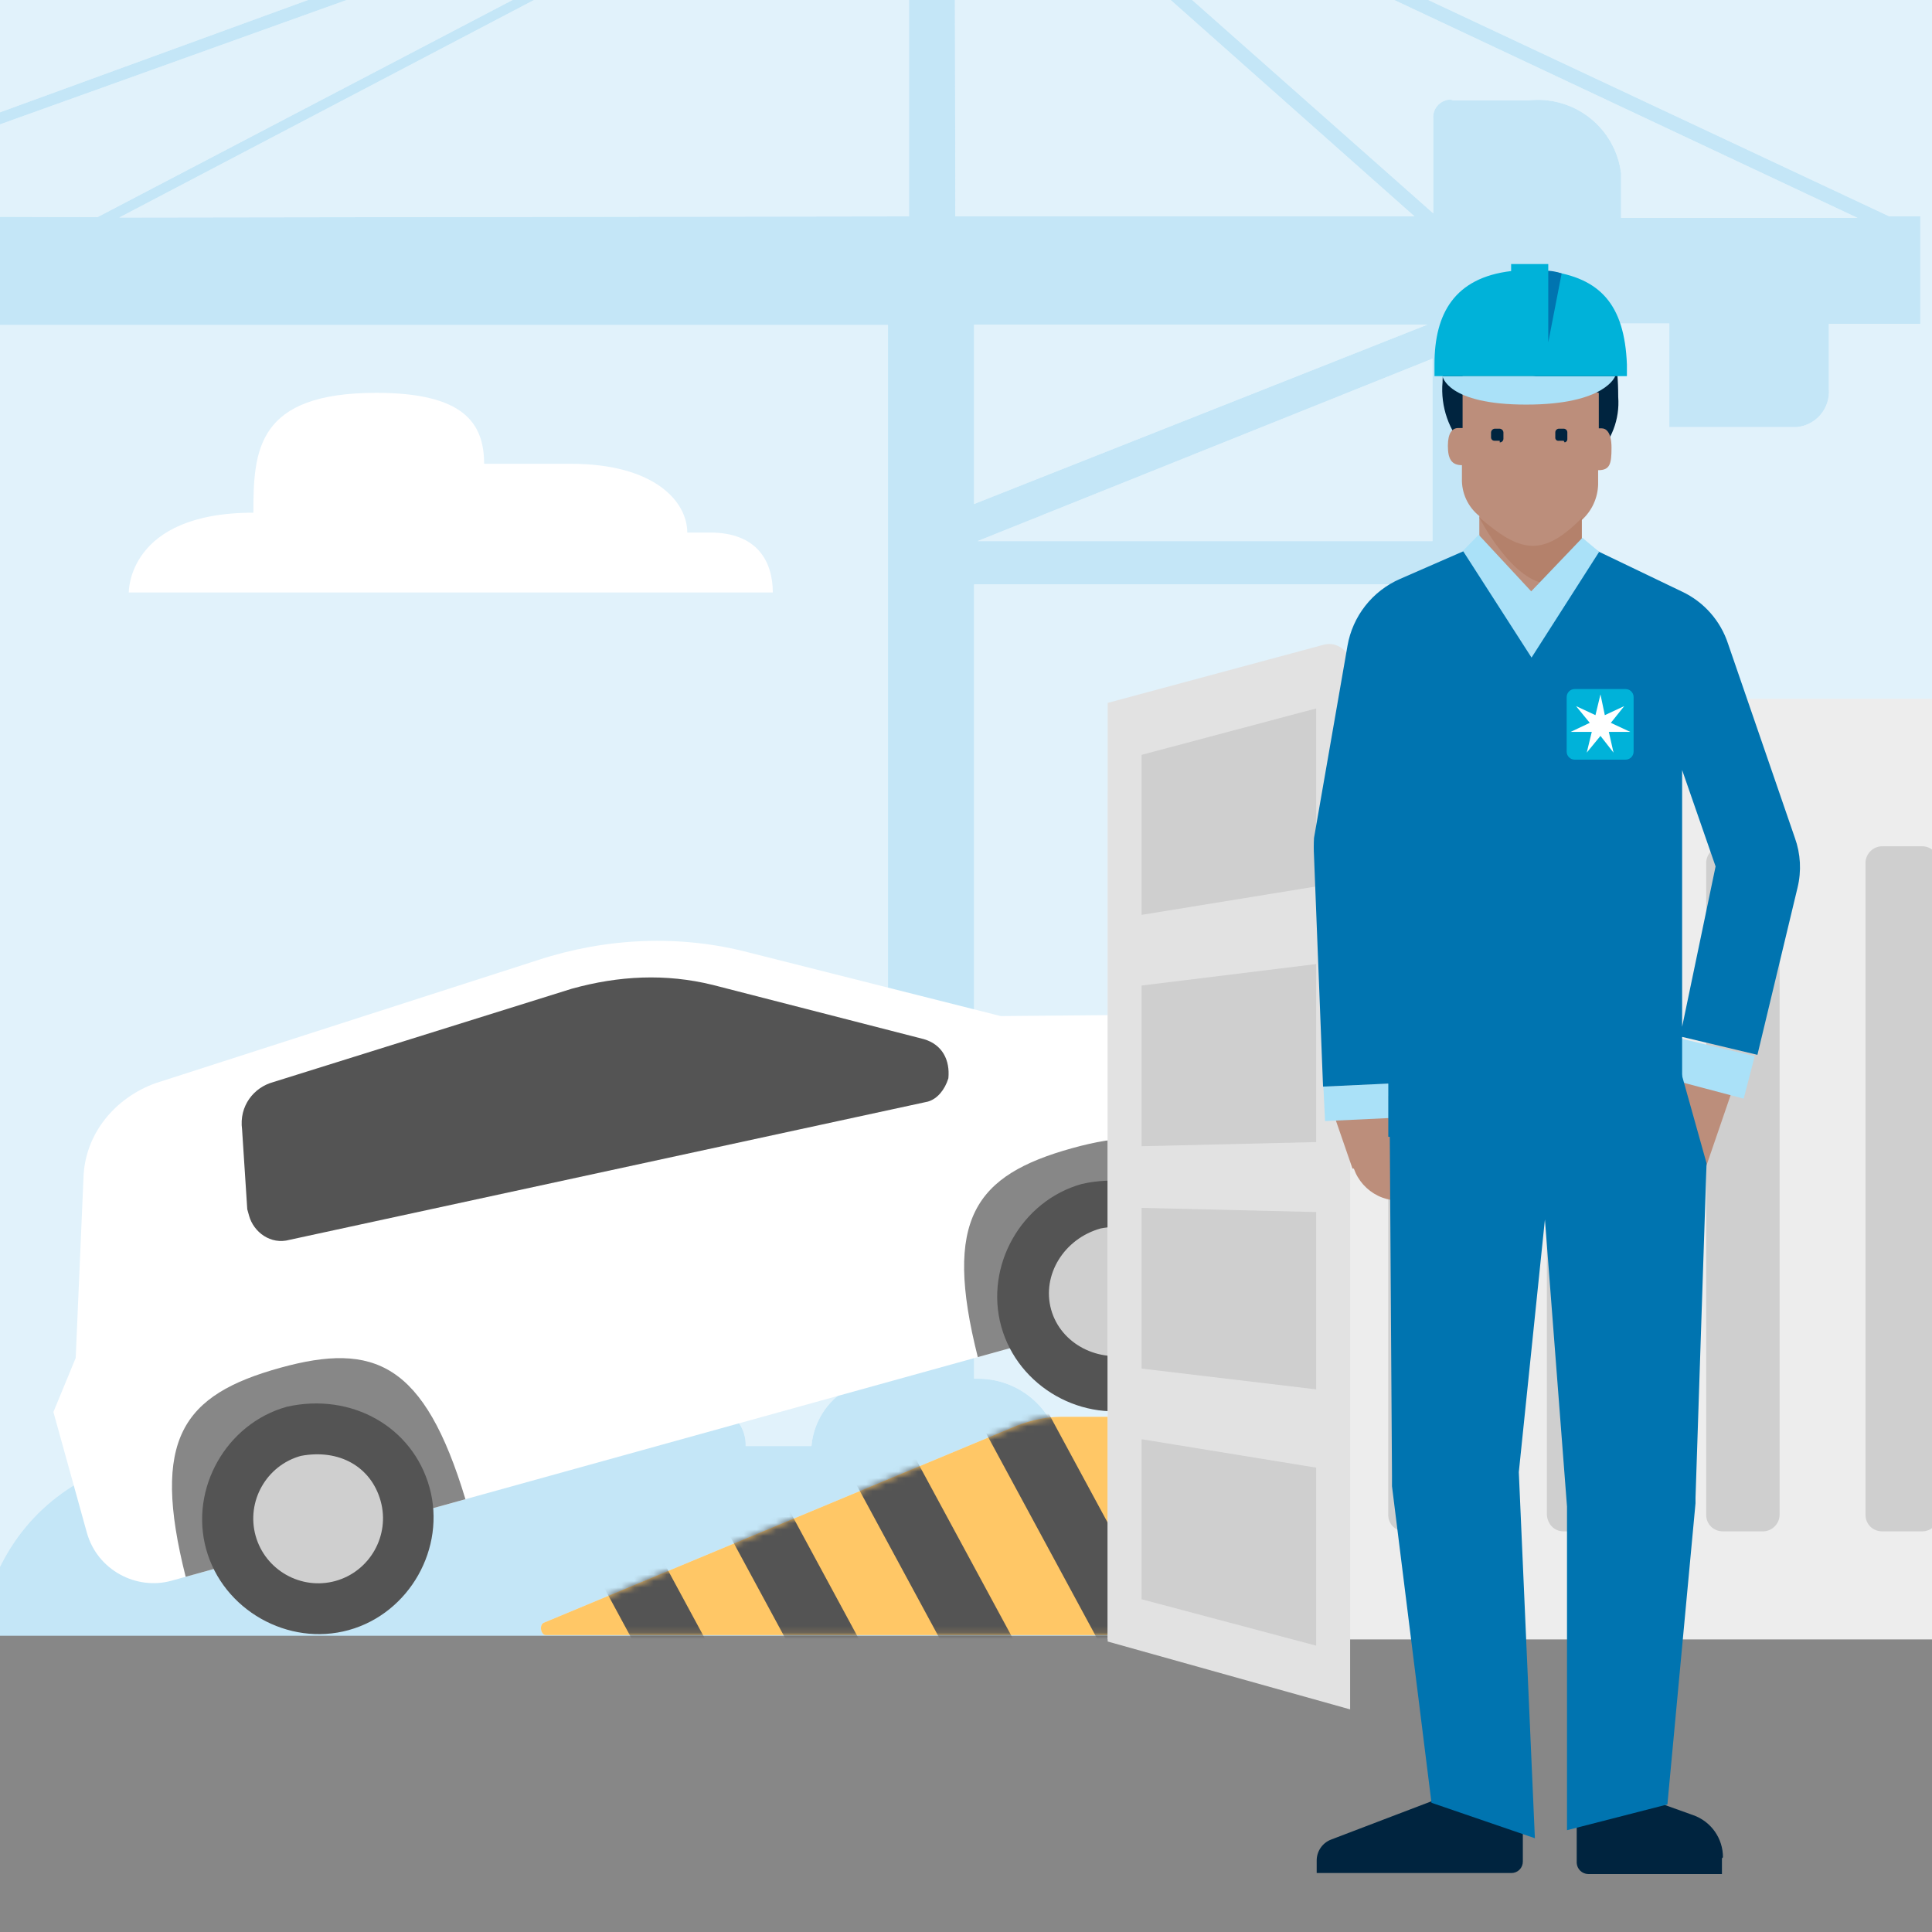
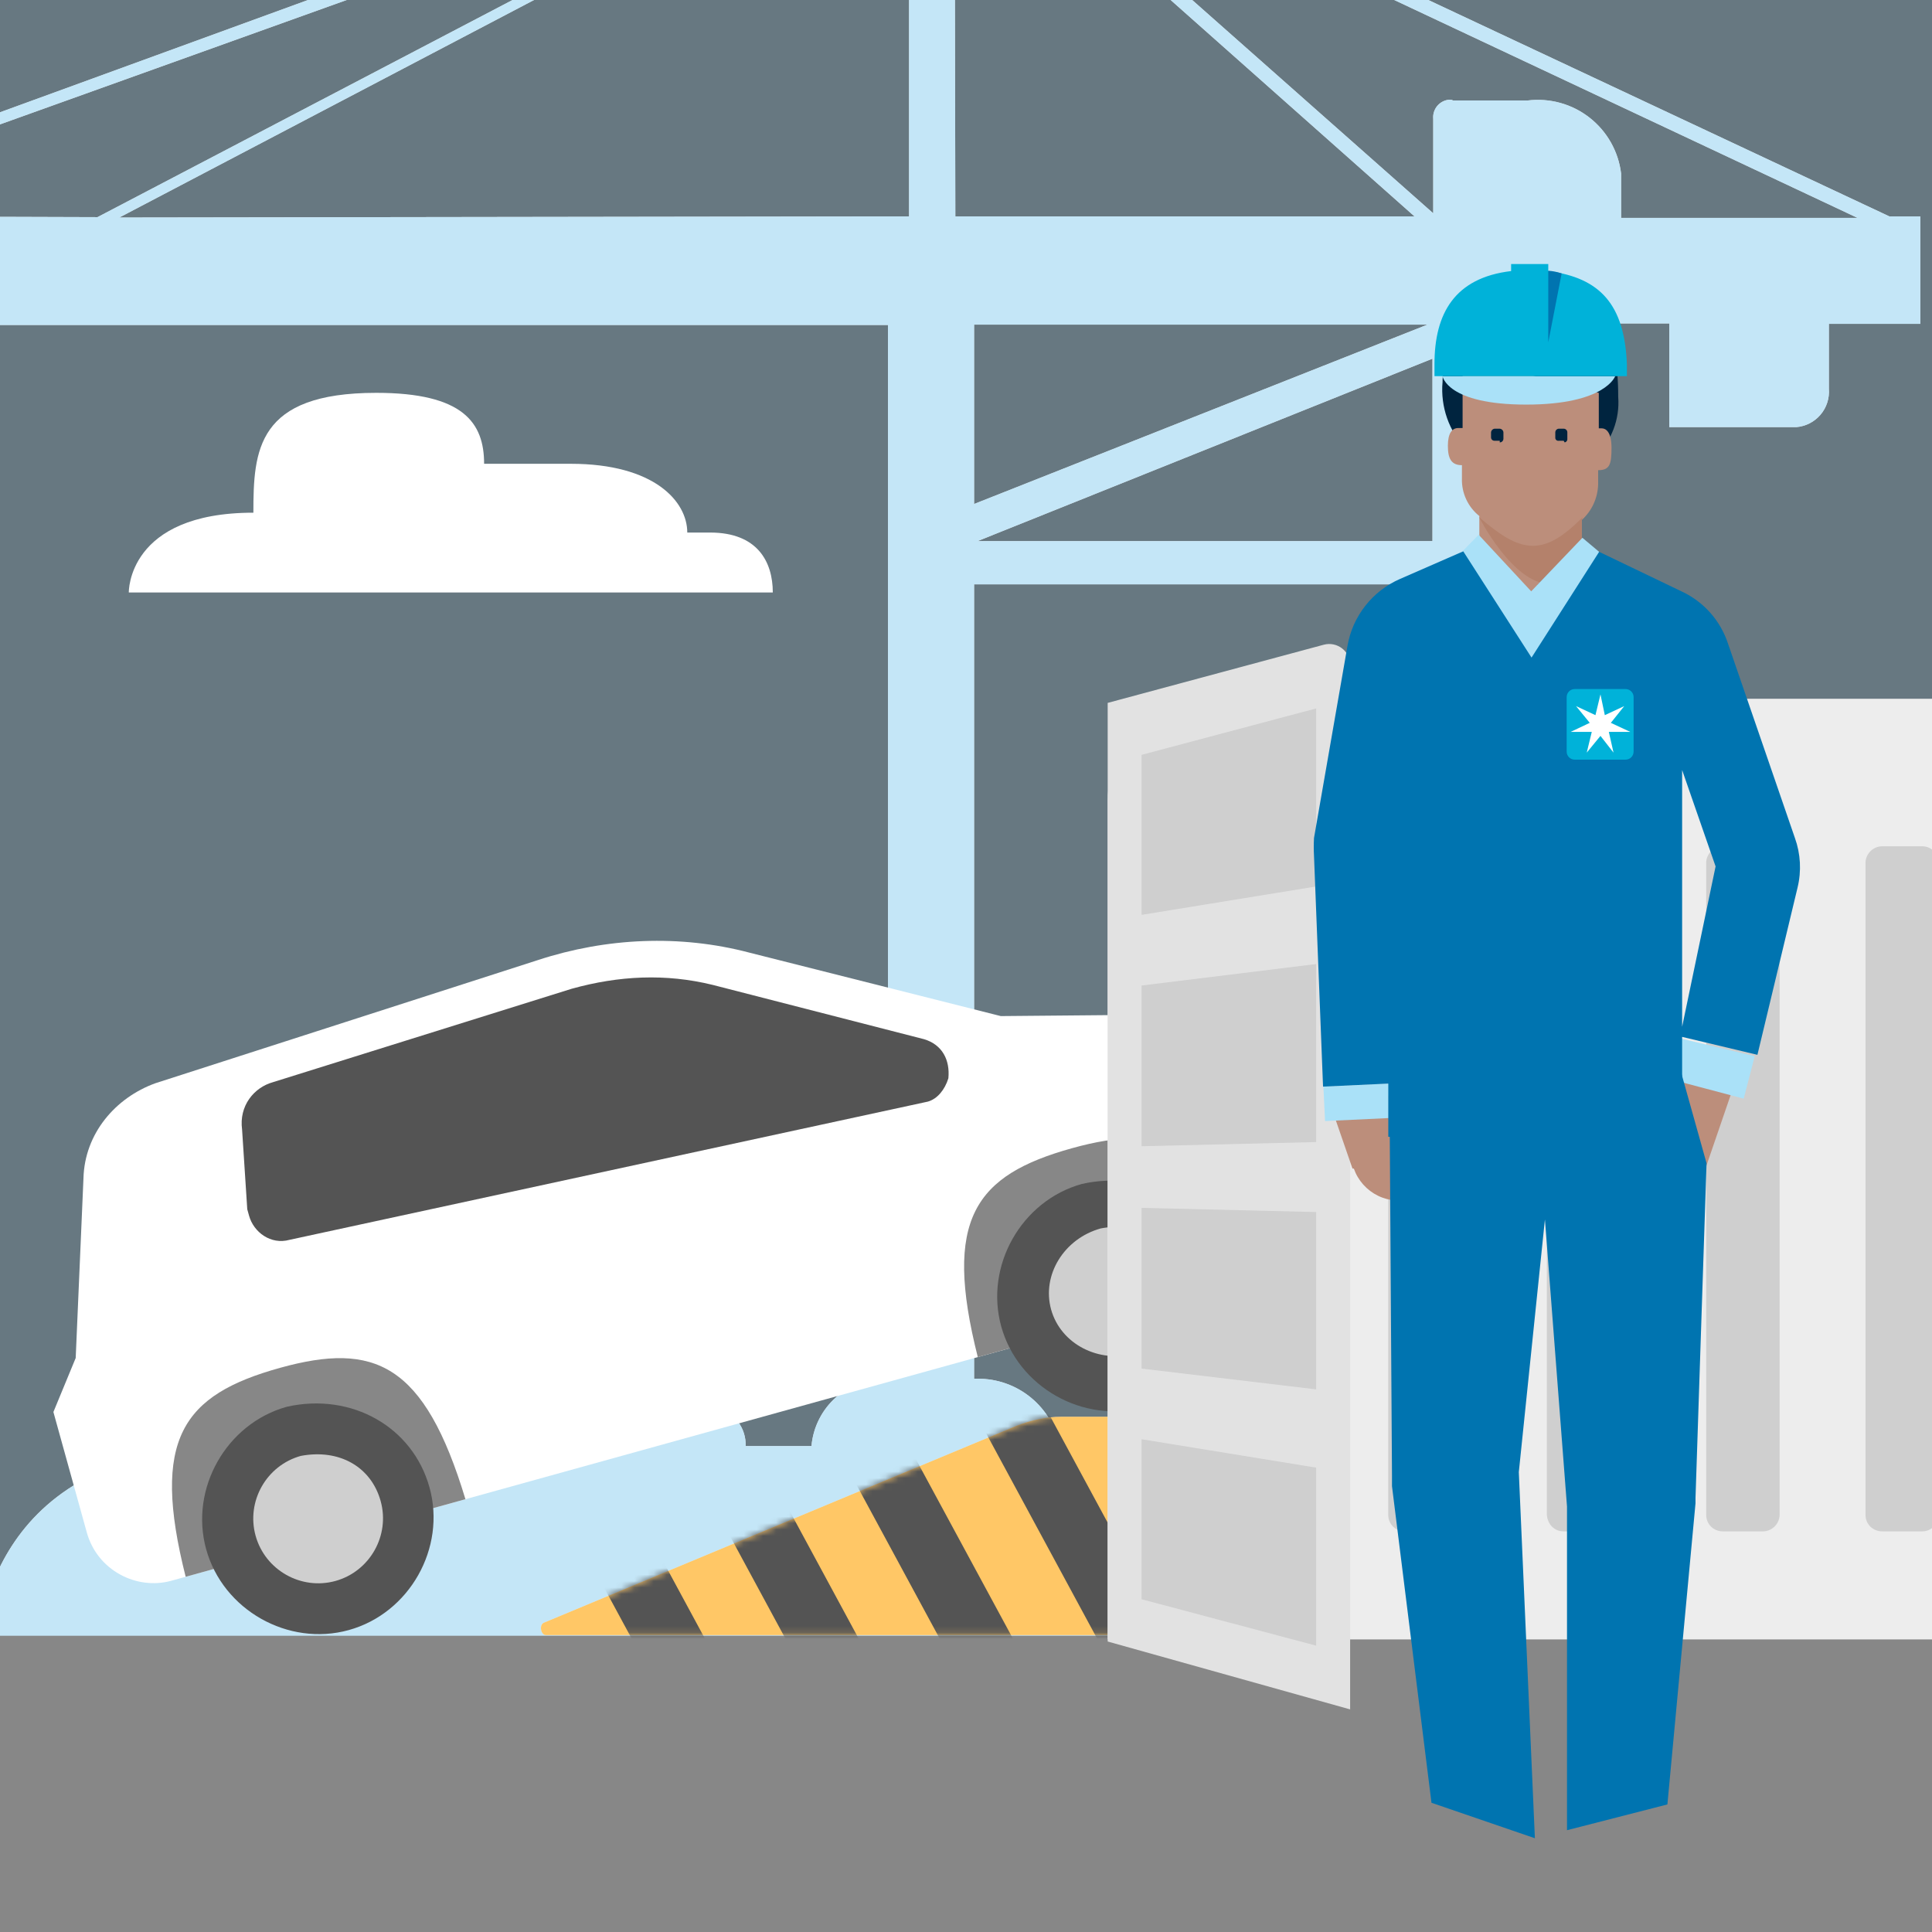
<svg xmlns="http://www.w3.org/2000/svg" width="300" height="300" viewBox="0 0 300 300" fill="none">
  <rect x="0" y="0" width="300" height="300" fill="#333333" stroke="none" />
  <g clip-path="url(#clip0_17167_9746)">
-     <rect width="300" height="300" transform="matrix(-1 0 0 1 300 0)" fill="white" />
    <rect width="300" height="300" transform="matrix(-1 0 0 1 300 0)" fill="#B5E0F5" fill-opacity="0.4" />
    <path d="M-26.748 50.466H-64V45.358C-63.925 42.31 -62.68 39.408 -60.523 37.252C-58.367 35.096 -55.463 33.852 -52.414 33.777H-44.809L141.037 -33.988V-37.195C141.037 -39.69 148.226 -39.512 148.226 -37.195V-34.523L293.373 33.599H298.186V50.287H283.986V60.384C284.101 61.84 283.634 63.283 282.688 64.396C281.741 65.509 280.392 66.202 278.936 66.323H259.21V50.228H235.445V214.088C238.377 214.186 241.188 215.282 243.413 217.193C245.638 219.104 247.145 221.717 247.684 224.6H264.261V209.514C264.253 209.288 264.289 209.063 264.369 208.851C264.448 208.639 264.568 208.444 264.723 208.279C264.877 208.113 265.063 207.98 265.269 207.886C265.475 207.793 265.698 207.74 265.924 207.733H283.392C283.603 207.725 283.813 207.758 284.01 207.832C284.208 207.905 284.389 208.017 284.544 208.16C284.698 208.303 284.823 208.476 284.911 208.668C284.999 208.859 285.048 209.066 285.055 209.277V224.659H288.798V209.514C288.79 209.278 288.831 209.043 288.917 208.823C289.004 208.603 289.135 208.403 289.302 208.236C289.469 208.069 289.669 207.938 289.889 207.851C290.109 207.765 290.345 207.724 290.581 207.733H308.405C308.616 207.725 308.826 207.758 309.024 207.832C309.221 207.905 309.402 208.017 309.557 208.16C309.712 208.303 309.836 208.476 309.924 208.668C310.012 208.859 310.061 209.066 310.069 209.277V224.659H313.871V209.514C313.863 209.288 313.9 209.063 313.979 208.851C314.059 208.639 314.179 208.444 314.333 208.279C314.488 208.113 314.673 207.98 314.88 207.886C315.086 207.793 315.308 207.74 315.535 207.733H332.705C332.916 207.725 333.126 207.758 333.324 207.832C333.521 207.905 333.703 208.017 333.857 208.16C334.012 208.303 334.136 208.476 334.224 208.668C334.312 208.859 334.361 209.066 334.369 209.277V224.6H360.392C397.169 224.6 399.783 255.305 399.783 255.305H-3.279C-3.279 255.305 -2.566 224.719 35.696 224.719V224.362C35.632 223.06 35.999 221.772 36.74 220.699C37.481 219.626 38.555 218.826 39.796 218.423V177.681C39.794 176.156 40.379 174.689 41.43 173.583C42.48 172.477 43.916 171.818 45.44 171.742H105.448C107.024 171.742 108.535 172.368 109.649 173.481C110.763 174.595 111.389 176.106 111.389 177.681V218.601C112.685 218.949 113.826 219.726 114.624 220.804C115.422 221.883 115.832 223.2 115.786 224.54H126.005C126.262 221.605 127.64 218.882 129.853 216.936C132.065 214.989 134.943 213.969 137.888 214.088V50.466H-12.013C-11.997 50.801 -12.047 51.136 -12.161 51.452C-12.275 51.768 -12.45 52.059 -12.676 52.307C-12.903 52.555 -13.176 52.756 -13.48 52.899C-13.784 53.042 -14.113 53.123 -14.449 53.138V66.442C-13.507 66.79 -12.707 67.438 -12.17 68.285C-11.633 69.133 -11.39 70.134 -11.478 71.134H-7.438C-7.013 71.134 -6.605 71.303 -6.304 71.603C-6.003 71.904 -5.834 72.312 -5.834 72.737V93.108H-33.164V72.915C-33.164 72.459 -32.983 72.02 -32.66 71.698C-32.337 71.374 -31.898 71.193 -31.441 71.193H-27.579C-27.708 70.179 -27.475 69.153 -26.921 68.294C-26.366 67.436 -25.526 66.801 -24.549 66.501V53.198C-24.872 53.198 -25.191 53.133 -25.487 53.006C-25.783 52.879 -26.051 52.694 -26.273 52.46C-26.495 52.227 -26.668 51.951 -26.78 51.649C-26.892 51.347 -26.942 51.025 -26.926 50.703L-26.748 50.466ZM225.345 15.603H237.227C238.925 15.396 240.646 15.524 242.293 15.982C243.941 16.44 245.481 17.218 246.828 18.272C248.174 19.325 249.3 20.634 250.14 22.122C250.98 23.611 251.518 25.25 251.724 26.947C251.724 26.947 251.724 27.303 251.724 27.481V33.836H288.442L149.533 -31.494L222.552 33.123V18.454C222.486 17.738 222.704 17.025 223.16 16.469C223.616 15.913 224.273 15.559 224.988 15.484H225.642L225.345 15.603ZM151.791 84.022H222.433V55.692L151.791 84.022ZM151.256 214.088H151.791C154.815 214.064 157.752 215.103 160.087 217.025C162.422 218.947 164.007 221.628 164.564 224.6H209.481C210.016 217.473 215.423 214.266 222.552 214.088V90.733H151.256V214.088ZM151.256 78.26L221.661 50.406H151.256V78.26ZM148.345 33.599H219.641L148.226 -29.771L148.345 33.599ZM77.048 185.818H72.651V197.696H77.048V185.818ZM100.16 183.62H81.564C81.533 184.214 81.275 184.773 80.844 185.182C80.413 185.591 79.841 185.818 79.246 185.818V197.696C81.029 198.111 81.801 200.131 81.92 201.853H85.604C85.983 201.867 86.345 202.019 86.619 202.282C86.892 202.545 87.06 202.9 87.089 203.278V209.752H62.67V203.575C62.678 203.365 62.727 203.158 62.815 202.966C62.902 202.774 63.027 202.602 63.181 202.459C63.336 202.315 63.517 202.204 63.715 202.13C63.913 202.057 64.123 202.023 64.334 202.031H67.839C67.751 201.138 67.966 200.242 68.452 199.487C68.937 198.733 69.663 198.164 70.513 197.874V185.996C69.983 185.923 69.497 185.66 69.147 185.256C68.797 184.851 68.606 184.333 68.611 183.798H51.738V218.542C53.089 218.832 54.297 219.583 55.154 220.667C56.01 221.751 56.462 223.1 56.431 224.481V224.837H95.823V224.54C95.773 223.207 96.175 221.897 96.961 220.819C97.748 219.742 98.875 218.961 100.16 218.601V183.62ZM141.155 33.599V-30.544L18.526 33.777L141.155 33.599ZM-21.816 66.145H-16.826V53.079H-21.816V66.145ZM15.139 33.717L135.808 -29.415L-39.64 33.539L15.139 33.717Z" fill="white" />
    <path d="M-26.748 50.466H-64V45.358C-63.925 42.31 -62.68 39.408 -60.523 37.252C-58.367 35.096 -55.463 33.852 -52.414 33.777H-44.809L141.037 -33.988V-37.195C141.037 -39.69 148.226 -39.512 148.226 -37.195V-34.523L293.373 33.599H298.186V50.287H283.986V60.384C284.101 61.84 283.634 63.283 282.688 64.396C281.741 65.509 280.392 66.202 278.936 66.323H259.21V50.228H235.445V214.088C238.377 214.186 241.188 215.282 243.413 217.193C245.638 219.104 247.145 221.717 247.684 224.6H264.261V209.514C264.253 209.288 264.289 209.063 264.369 208.851C264.448 208.639 264.568 208.444 264.723 208.279C264.877 208.113 265.063 207.98 265.269 207.886C265.475 207.793 265.698 207.74 265.924 207.733H283.392C283.603 207.725 283.813 207.758 284.01 207.832C284.208 207.905 284.389 208.017 284.544 208.16C284.698 208.303 284.823 208.476 284.911 208.668C284.999 208.859 285.048 209.066 285.055 209.277V224.659H288.798V209.514C288.79 209.278 288.831 209.043 288.917 208.823C289.004 208.603 289.135 208.403 289.302 208.236C289.469 208.069 289.669 207.938 289.889 207.851C290.109 207.765 290.345 207.724 290.581 207.733H308.405C308.616 207.725 308.826 207.758 309.024 207.832C309.221 207.905 309.402 208.017 309.557 208.16C309.712 208.303 309.836 208.476 309.924 208.668C310.012 208.859 310.061 209.066 310.069 209.277V224.659H313.871V209.514C313.863 209.288 313.9 209.063 313.979 208.851C314.059 208.639 314.179 208.444 314.333 208.279C314.488 208.113 314.673 207.98 314.88 207.886C315.086 207.793 315.308 207.74 315.535 207.733H332.705C332.916 207.725 333.126 207.758 333.324 207.832C333.521 207.905 333.703 208.017 333.857 208.16C334.012 208.303 334.136 208.476 334.224 208.668C334.312 208.859 334.361 209.066 334.369 209.277V224.6H360.392C397.169 224.6 399.783 255.305 399.783 255.305H-3.279C-3.279 255.305 -2.566 224.719 35.696 224.719V224.362C35.632 223.06 35.999 221.772 36.74 220.699C37.481 219.626 38.555 218.826 39.796 218.423V177.681C39.794 176.156 40.379 174.689 41.43 173.583C42.48 172.477 43.916 171.818 45.44 171.742H105.448C107.024 171.742 108.535 172.368 109.649 173.481C110.763 174.595 111.389 176.106 111.389 177.681V218.601C112.685 218.949 113.826 219.726 114.624 220.804C115.422 221.883 115.832 223.2 115.786 224.54H126.005C126.262 221.605 127.64 218.882 129.853 216.936C132.065 214.989 134.943 213.969 137.888 214.088V50.466H-12.013C-11.997 50.801 -12.047 51.136 -12.161 51.452C-12.275 51.768 -12.45 52.059 -12.676 52.307C-12.903 52.555 -13.176 52.756 -13.48 52.899C-13.784 53.042 -14.113 53.123 -14.449 53.138V66.442C-13.507 66.79 -12.707 67.438 -12.17 68.285C-11.633 69.133 -11.39 70.134 -11.478 71.134H-7.438C-7.013 71.134 -6.605 71.303 -6.304 71.603C-6.003 71.904 -5.834 72.312 -5.834 72.737V93.108H-33.164V72.915C-33.164 72.459 -32.983 72.02 -32.66 71.698C-32.337 71.374 -31.898 71.193 -31.441 71.193H-27.579C-27.708 70.179 -27.475 69.153 -26.921 68.294C-26.366 67.436 -25.526 66.801 -24.549 66.501V53.198C-24.872 53.198 -25.191 53.133 -25.487 53.006C-25.783 52.879 -26.051 52.694 -26.273 52.46C-26.495 52.227 -26.668 51.951 -26.78 51.649C-26.892 51.347 -26.942 51.025 -26.926 50.703L-26.748 50.466ZM225.345 15.603H237.227C238.925 15.396 240.646 15.524 242.293 15.982C243.941 16.44 245.481 17.218 246.828 18.272C248.174 19.325 249.3 20.634 250.14 22.122C250.98 23.611 251.518 25.25 251.724 26.947C251.724 26.947 251.724 27.303 251.724 27.481V33.836H288.442L149.533 -31.494L222.552 33.123V18.454C222.486 17.738 222.704 17.025 223.16 16.469C223.616 15.913 224.273 15.559 224.988 15.484H225.642L225.345 15.603ZM151.791 84.022H222.433V55.692L151.791 84.022ZM151.256 214.088H151.791C154.815 214.064 157.752 215.103 160.087 217.025C162.422 218.947 164.007 221.628 164.564 224.6H209.481C210.016 217.473 215.423 214.266 222.552 214.088V90.733H151.256V214.088ZM151.256 78.26L221.661 50.406H151.256V78.26ZM148.345 33.599H219.641L148.226 -29.771L148.345 33.599ZM77.048 185.818H72.651V197.696H77.048V185.818ZM100.16 183.62H81.564C81.533 184.214 81.275 184.773 80.844 185.182C80.413 185.591 79.841 185.818 79.246 185.818V197.696C81.029 198.111 81.801 200.131 81.92 201.853H85.604C85.983 201.867 86.345 202.019 86.619 202.282C86.892 202.545 87.06 202.9 87.089 203.278V209.752H62.67V203.575C62.678 203.365 62.727 203.158 62.815 202.966C62.902 202.774 63.027 202.602 63.181 202.459C63.336 202.315 63.517 202.204 63.715 202.13C63.913 202.057 64.123 202.023 64.334 202.031H67.839C67.751 201.138 67.966 200.242 68.452 199.487C68.937 198.733 69.663 198.164 70.513 197.874V185.996C69.983 185.923 69.497 185.66 69.147 185.256C68.797 184.851 68.606 184.333 68.611 183.798H51.738V218.542C53.089 218.832 54.297 219.583 55.154 220.667C56.01 221.751 56.462 223.1 56.431 224.481V224.837H95.823V224.54C95.773 223.207 96.175 221.897 96.961 220.819C97.748 219.742 98.875 218.961 100.16 218.601V183.62ZM141.155 33.599V-30.544L18.526 33.777L141.155 33.599ZM-21.816 66.145H-16.826V53.079H-21.816V66.145ZM15.139 33.717L135.808 -29.415L-39.64 33.539L15.139 33.717Z" fill="#B5E0F5" fill-opacity="0.8" />
    <path d="M0 254H300V300H0V254Z" fill="#878787" />
    <path d="M20 92H120C120 87.176 117.569 82.694 110.275 82.694H106.72C106.72 77.875 101.616 72.017 88.631 72.017H75.172C75.172 65.638 71.938 61 58.422 61C39.87 61 39.345 69.918 39.345 79.612C19.732 79.607 20 92 20 92Z" fill="white" />
    <path d="M187.312 220H164.805C162.304 220 160.082 220.556 157.859 221.389L84.503 251.954C83.67 252.232 83.948 253.899 84.781 253.899H187.034C187.59 253.899 187.868 253.343 187.868 253.065L188.423 221.111C188.146 220.556 187.868 220 187.312 220Z" fill="white" />
    <path d="M187.312 220H164.805C162.304 220 160.082 220.556 157.859 221.389L84.503 251.954C83.67 252.232 83.948 253.899 84.781 253.899H187.034C187.59 253.899 187.868 253.343 187.868 253.065L188.423 221.111C188.146 220.556 187.868 220 187.312 220Z" fill="#FFA201" fill-opacity="0.6" />
    <mask id="mask0_17167_9746" style="mask-type:alpha" maskUnits="userSpaceOnUse" x="84" y="220" width="105" height="34">
      <path d="M187.312 220H164.805C162.304 220 160.082 220.556 157.859 221.389L84.503 251.954C83.67 252.232 83.948 253.899 84.781 253.899H187.034C187.59 253.899 187.868 253.343 187.868 253.065L188.423 221.111C188.146 220.556 187.868 220 187.312 220Z" fill="#FFD48F" />
    </mask>
    <g mask="url(#mask0_17167_9746)">
      <path d="M85.216 230.639L94.016 225.882L117.802 269.879L109.002 274.636L85.216 230.639Z" fill="#545454" />
      <path d="M123.454 212.917L132.252 208.159L163.447 265.839L154.649 270.597L123.454 212.917Z" fill="#545454" />
      <path d="M147.951 212.99L156.751 208.233L187.937 265.918L179.137 270.675L147.951 212.99Z" fill="#545454" />
      <path d="M108.078 228.765L116.878 224.008L138.814 264.583L130.014 269.34L108.078 228.765Z" fill="#545454" />
    </g>
    <path d="M199.567 197.492L26.608 245.458C21.233 246.949 15.119 243.872 13.48 237.964L8.292 219.255L11.754 210.871L12.96 182.966C13.139 176.023 17.91 170.458 24.125 168.205L83.538 149.077C94.151 145.603 105.582 145.084 116.367 147.926L155.405 157.778L188.995 157.476C194.291 157.598 199.292 160.453 201.146 165.241L207.685 179.334C210.574 185.956 208.088 194.069 201.521 196.95L199.567 197.492Z" fill="white" />
    <path d="M43.487 212.397C28.356 216.593 23.416 223.421 28.831 244.842L72.272 232.794C65.88 211.644 58.13 208.336 43.487 212.397ZM166.488 178.286C151.357 182.482 146.417 189.31 151.832 210.73L195.273 198.683C188.882 177.533 181.131 174.225 166.488 178.286Z" fill="#878787" />
    <path d="M66.694 230.968C69.304 240.38 63.576 250.504 54.164 253.114C44.752 255.724 34.628 249.996 32.018 240.584C29.408 231.172 35.136 221.049 44.548 218.438C54.592 216.186 64.083 221.556 66.694 230.968Z" fill="#545454" />
    <path d="M59.109 233.088C60.59 238.428 57.433 244.009 52.093 245.49C46.752 246.971 41.172 243.813 39.691 238.473C38.21 233.133 41.367 227.553 46.707 226.072C52.667 224.941 57.628 227.748 59.109 233.088Z" fill="#CFCFCF" />
    <path d="M190.15 196.37C192.76 205.781 187.032 215.905 177.621 218.515C168.209 221.126 158.085 215.398 155.475 205.986C152.865 196.574 158.592 186.45 168.004 183.84C178.049 181.588 187.54 186.958 190.15 196.37Z" fill="#545454" />
    <path d="M184.022 197.572C185.503 202.912 182.034 208.58 176.312 210.166C170.591 211.753 164.698 208.682 163.217 203.342C161.736 198.002 165.206 192.335 170.927 190.748C176.783 189.647 182.541 192.232 184.022 197.572Z" fill="#CFCFCF" />
    <path d="M42.38 168.042L88.781 153.531C96.097 151.502 103.348 151.134 110.676 152.936L143.479 161.365C146.341 162.214 147.534 164.622 147.263 167.435C146.711 169.231 145.53 170.654 144.067 171.06L44.965 192.519C42.039 193.33 39.383 191.329 38.678 188.786L38.395 187.769L37.59 175.395C37.091 171.7 39.453 168.854 42.38 168.042Z" fill="#545454" />
    <path d="M172 254.57V124.204C172 115.599 180.713 108.5 187.704 108.5H407.335C416.047 108.5 423.039 115.491 423.039 124.204V254.57H172Z" fill="#EDEDED" />
-     <path d="M366.366 237.79H372.605C374.003 237.79 375.187 236.607 375.187 235.209V133.992C375.187 132.594 374.003 131.41 372.605 131.41H366.366C364.968 131.41 363.785 132.594 363.785 133.992V235.209C363.785 236.715 364.968 237.79 366.366 237.79ZM341.627 237.79H347.866C349.264 237.79 350.447 236.607 350.447 235.209V133.992C350.447 132.594 349.264 131.41 347.866 131.41H341.627C340.229 131.41 339.045 132.594 339.045 133.992V235.209C339.153 236.715 340.229 237.79 341.627 237.79ZM316.887 237.79H323.126C324.524 237.79 325.708 236.607 325.708 235.209V133.992C325.708 132.594 324.524 131.41 323.126 131.41H316.887C315.489 131.41 314.306 132.594 314.306 133.992V235.209C314.413 236.715 315.489 237.79 316.887 237.79ZM292.255 237.79H298.494C299.892 237.79 301.076 236.607 301.076 235.209V133.992C301.076 132.594 299.892 131.41 298.494 131.41H292.255C290.857 131.41 289.674 132.594 289.674 133.992V235.209C289.674 236.715 290.857 237.79 292.255 237.79ZM267.516 237.79H273.755C275.153 237.79 276.336 236.607 276.336 235.209V133.992C276.336 132.594 275.153 131.41 273.755 131.41H267.516C266.118 131.41 264.934 132.594 264.934 133.992V235.209C264.934 236.715 266.118 237.79 267.516 237.79ZM242.776 237.79H249.015C250.413 237.79 251.597 236.607 251.597 235.209V133.992C251.597 132.594 250.413 131.41 249.015 131.41H242.776C241.378 131.41 240.195 132.594 240.195 133.992V235.209C240.303 236.715 241.378 237.79 242.776 237.79ZM218.145 237.79H224.383C225.781 237.79 226.965 236.607 226.965 235.209V133.992C226.965 132.594 225.781 131.41 224.383 131.41H218.145C216.746 131.41 215.563 132.594 215.563 133.992V235.209C215.563 236.715 216.746 237.79 218.145 237.79Z" fill="#CFCFCF" />
+     <path d="M366.366 237.79H372.605C374.003 237.79 375.187 236.607 375.187 235.209V133.992C375.187 132.594 374.003 131.41 372.605 131.41H366.366C364.968 131.41 363.785 132.594 363.785 133.992V235.209C363.785 236.715 364.968 237.79 366.366 237.79ZM341.627 237.79H347.866C349.264 237.79 350.447 236.607 350.447 235.209V133.992C350.447 132.594 349.264 131.41 347.866 131.41H341.627C340.229 131.41 339.045 132.594 339.045 133.992V235.209C339.153 236.715 340.229 237.79 341.627 237.79ZM316.887 237.79H323.126C324.524 237.79 325.708 236.607 325.708 235.209V133.992C325.708 132.594 324.524 131.41 323.126 131.41H316.887C315.489 131.41 314.306 132.594 314.306 133.992V235.209C314.413 236.715 315.489 237.79 316.887 237.79M292.255 237.79H298.494C299.892 237.79 301.076 236.607 301.076 235.209V133.992C301.076 132.594 299.892 131.41 298.494 131.41H292.255C290.857 131.41 289.674 132.594 289.674 133.992V235.209C289.674 236.715 290.857 237.79 292.255 237.79ZM267.516 237.79H273.755C275.153 237.79 276.336 236.607 276.336 235.209V133.992C276.336 132.594 275.153 131.41 273.755 131.41H267.516C266.118 131.41 264.934 132.594 264.934 133.992V235.209C264.934 236.715 266.118 237.79 267.516 237.79ZM242.776 237.79H249.015C250.413 237.79 251.597 236.607 251.597 235.209V133.992C251.597 132.594 250.413 131.41 249.015 131.41H242.776C241.378 131.41 240.195 132.594 240.195 133.992V235.209C240.303 236.715 241.378 237.79 242.776 237.79ZM218.145 237.79H224.383C225.781 237.79 226.965 236.607 226.965 235.209V133.992C226.965 132.594 225.781 131.41 224.383 131.41H218.145C216.746 131.41 215.563 132.594 215.563 133.992V235.209C215.563 236.715 216.746 237.79 218.145 237.79Z" fill="#CFCFCF" />
    <path d="M209.647 265.434L172 254.893V109.145L205.56 100.11C207.603 99.572 209.647 101.078 209.647 103.229V265.434Z" fill="#E2E2E2" />
    <path d="M204.376 137.649L177.271 142.059V117.212L204.376 110.005V137.649ZM204.376 177.34L177.271 177.985V153.031L204.376 149.696V177.34ZM204.376 215.74L177.271 212.513V187.558L204.376 188.204V215.74ZM204.376 255.538L177.271 248.331V223.484L204.376 227.894V255.538Z" fill="#CFCFCF" />
    <path d="M223.993 59.915C223.993 50.562 227.683 47.34 238.024 47.34C248.365 47.34 251.275 51.237 251.275 61.63C251.407 63.349 251.153 65.077 250.533 66.686C249.913 68.295 248.941 69.746 247.689 70.932C247.689 69.632 247.273 62.877 247.273 62.877L228.41 58.72C228.411 62.406 228.151 66.087 227.631 69.736C226.326 68.359 225.328 66.72 224.701 64.929C224.074 63.138 223.833 61.234 223.993 59.344" fill="#00243F" />
    <path d="M227.111 55.446V66.463H226.436C225.5 66.463 224.825 67.242 224.825 69.217C224.825 71.192 225.344 72.231 227.007 72.231V74.309C226.975 75.423 227.202 76.528 227.671 77.538C228.14 78.549 228.838 79.436 229.709 80.129V83.507L237.764 94.523L245.61 84.183V80.753C246.384 80.053 247.008 79.205 247.446 78.259C247.883 77.312 248.125 76.287 248.157 75.245V73.01C249.975 73.01 250.235 72.075 250.235 69.529C250.235 66.982 249.3 66.515 248.728 66.515H248.261V61.007L227.111 55.446Z" fill="#BC8E7B" />
    <path d="M232.879 68.437H232.1C232.027 68.444 231.954 68.436 231.885 68.413C231.816 68.391 231.752 68.354 231.698 68.305C231.644 68.256 231.601 68.196 231.572 68.129C231.543 68.062 231.528 67.99 231.528 67.918V67.138C231.54 66.99 231.604 66.852 231.709 66.747C231.813 66.642 231.952 66.578 232.1 66.566H232.879C233.027 66.578 233.165 66.642 233.27 66.747C233.375 66.852 233.439 66.99 233.451 67.138V68.125C233.451 68.277 233.391 68.422 233.283 68.529C233.176 68.637 233.031 68.697 232.879 68.697M242.804 68.437H242.077C242.012 68.452 241.944 68.453 241.878 68.44C241.812 68.427 241.75 68.399 241.696 68.36C241.642 68.32 241.597 68.27 241.564 68.211C241.531 68.153 241.511 68.088 241.505 68.021V67.138C241.505 66.986 241.565 66.841 241.673 66.734C241.78 66.627 241.925 66.566 242.077 66.566H242.804C242.956 66.566 243.101 66.627 243.209 66.734C243.316 66.841 243.376 66.986 243.376 67.138V68.125C243.392 68.255 243.357 68.387 243.28 68.493C243.203 68.599 243.089 68.672 242.96 68.697" fill="#00243F" />
    <path d="M245.61 80.753V84.183C245.61 84.183 240.674 90.47 240.674 90.678C234.906 90.678 229.657 80.285 229.657 80.285C235.997 85.793 239.531 86.677 245.766 80.285" fill="#B4816B" />
    <path d="M210.015 181.459L207.105 173.041L216.199 169.923L221.395 185.253L219.628 186.032C217.774 186.663 215.746 186.537 213.985 185.68C212.224 184.824 210.872 183.307 210.223 181.459M254.907 180.737L260.16 165.402L269.254 168.52L263.995 183.855L254.907 180.737Z" fill="#BC8E7B" />
-     <path d="M236.465 282.582V289.077C236.465 289.546 236.279 289.995 235.947 290.327C235.616 290.658 235.166 290.844 234.698 290.844H204.455V288.922C204.45 288.213 204.661 287.521 205.061 286.936C205.46 286.351 206.028 285.901 206.689 285.648L225.76 278.373L236.465 282.582ZM267.383 288.558V291H246.598C246.142 290.988 245.707 290.805 245.38 290.487C245.053 290.17 244.857 289.741 244.831 289.285V281.647L253.197 278.373L262.914 281.854C264.27 282.33 265.444 283.216 266.273 284.389C267.102 285.563 267.545 286.965 267.539 288.402" fill="#00243F" />
    <path d="M205.754 174.08L205.494 168.728L215.627 168.26V173.613L205.754 174.08ZM259.173 167.533L260.472 161.141L272.476 163.999L270.761 170.599L259.173 167.533Z" fill="#AAE1F8" />
    <path d="M215.575 165.039H260.628L264.993 180.628L263.278 232.592V233.424L258.913 280.192L243.324 284.193V233.943L239.894 189.358L235.841 228.591L238.336 285.44L222.279 279.932L216.147 230.774V229.111L215.731 165.247" fill="#0074B0" />
    <path d="M261.2 167.845L250.807 173.405C250.009 173.844 249.132 174.121 248.227 174.22C247.322 174.32 246.406 174.239 245.531 173.983C244.657 173.727 243.843 173.301 243.134 172.729C242.425 172.157 241.836 171.451 241.401 170.651C241.102 170.148 240.874 169.606 240.726 169.04L239.79 165.402L238.387 171.898C238.042 173.528 237.123 174.981 235.798 175.992C234.472 177.003 232.828 177.504 231.164 177.406L215.575 176.523V168.26L205.442 168.728L204.039 132.925C203.987 131.99 203.987 131.053 204.039 130.119L209.235 100.291C209.628 98.019 210.58 95.879 212.004 94.066C213.428 92.252 215.28 90.82 217.394 89.898L227.267 85.585L229.761 83.559L236.673 90.938L237.712 99.668L238.751 90.834L245.61 83.87L248.209 85.637L261.2 91.873C262.871 92.662 264.364 93.783 265.588 95.168C266.812 96.552 267.741 98.172 268.319 99.927L278.712 130.119C279.599 132.586 279.744 135.26 279.127 137.809L272.892 163.791L260.888 160.933L266.396 134.536L261.2 119.57V167.845Z" fill="#0074B0" />
    <path d="M237.816 102.11L248.313 85.689L245.714 83.507L237.764 91.821L229.605 83.039L227.163 85.533L237.816 102.11Z" fill="#AAE1F8" />
    <path d="M252.418 106.995H244.519C243.83 106.995 243.272 107.553 243.272 108.242V116.712C243.272 117.401 243.83 117.959 244.519 117.959H252.418C253.106 117.959 253.665 117.401 253.665 116.712V108.242C253.665 107.553 253.106 106.995 252.418 106.995Z" fill="#00B2D9" />
    <path d="M250.131 112.243L252.21 109.645L249.196 111.048L248.52 107.826L247.741 111.048L244.727 109.645L246.857 112.243L243.896 113.646H247.169L246.39 116.868L248.52 114.269L250.547 116.868L249.819 113.646H253.145L250.131 112.243Z" fill="white" />
    <path d="M250.807 58.408H223.993C223.993 58.408 224.669 62.825 236.984 62.825C249.3 62.825 250.807 58.408 250.807 58.408Z" fill="#AAE1F8" />
    <path d="M240.414 42.091V41H234.646V42.091C225.864 43.13 222.746 48.691 222.746 56.537V58.408H252.626V56.589C252.262 47.288 248.468 43.13 240.414 42.091Z" fill="#00B2D9" />
    <path d="M240.414 42.091V53.16L242.493 42.455C241.82 42.23 241.122 42.09 240.414 42.039" fill="#0074B0" />
  </g>
  <defs>
    <clipPath id="clip0_17167_9746">
      <rect width="300" height="300" fill="white" transform="matrix(-1 0 0 1 300 0)" />
    </clipPath>
  </defs>
</svg>